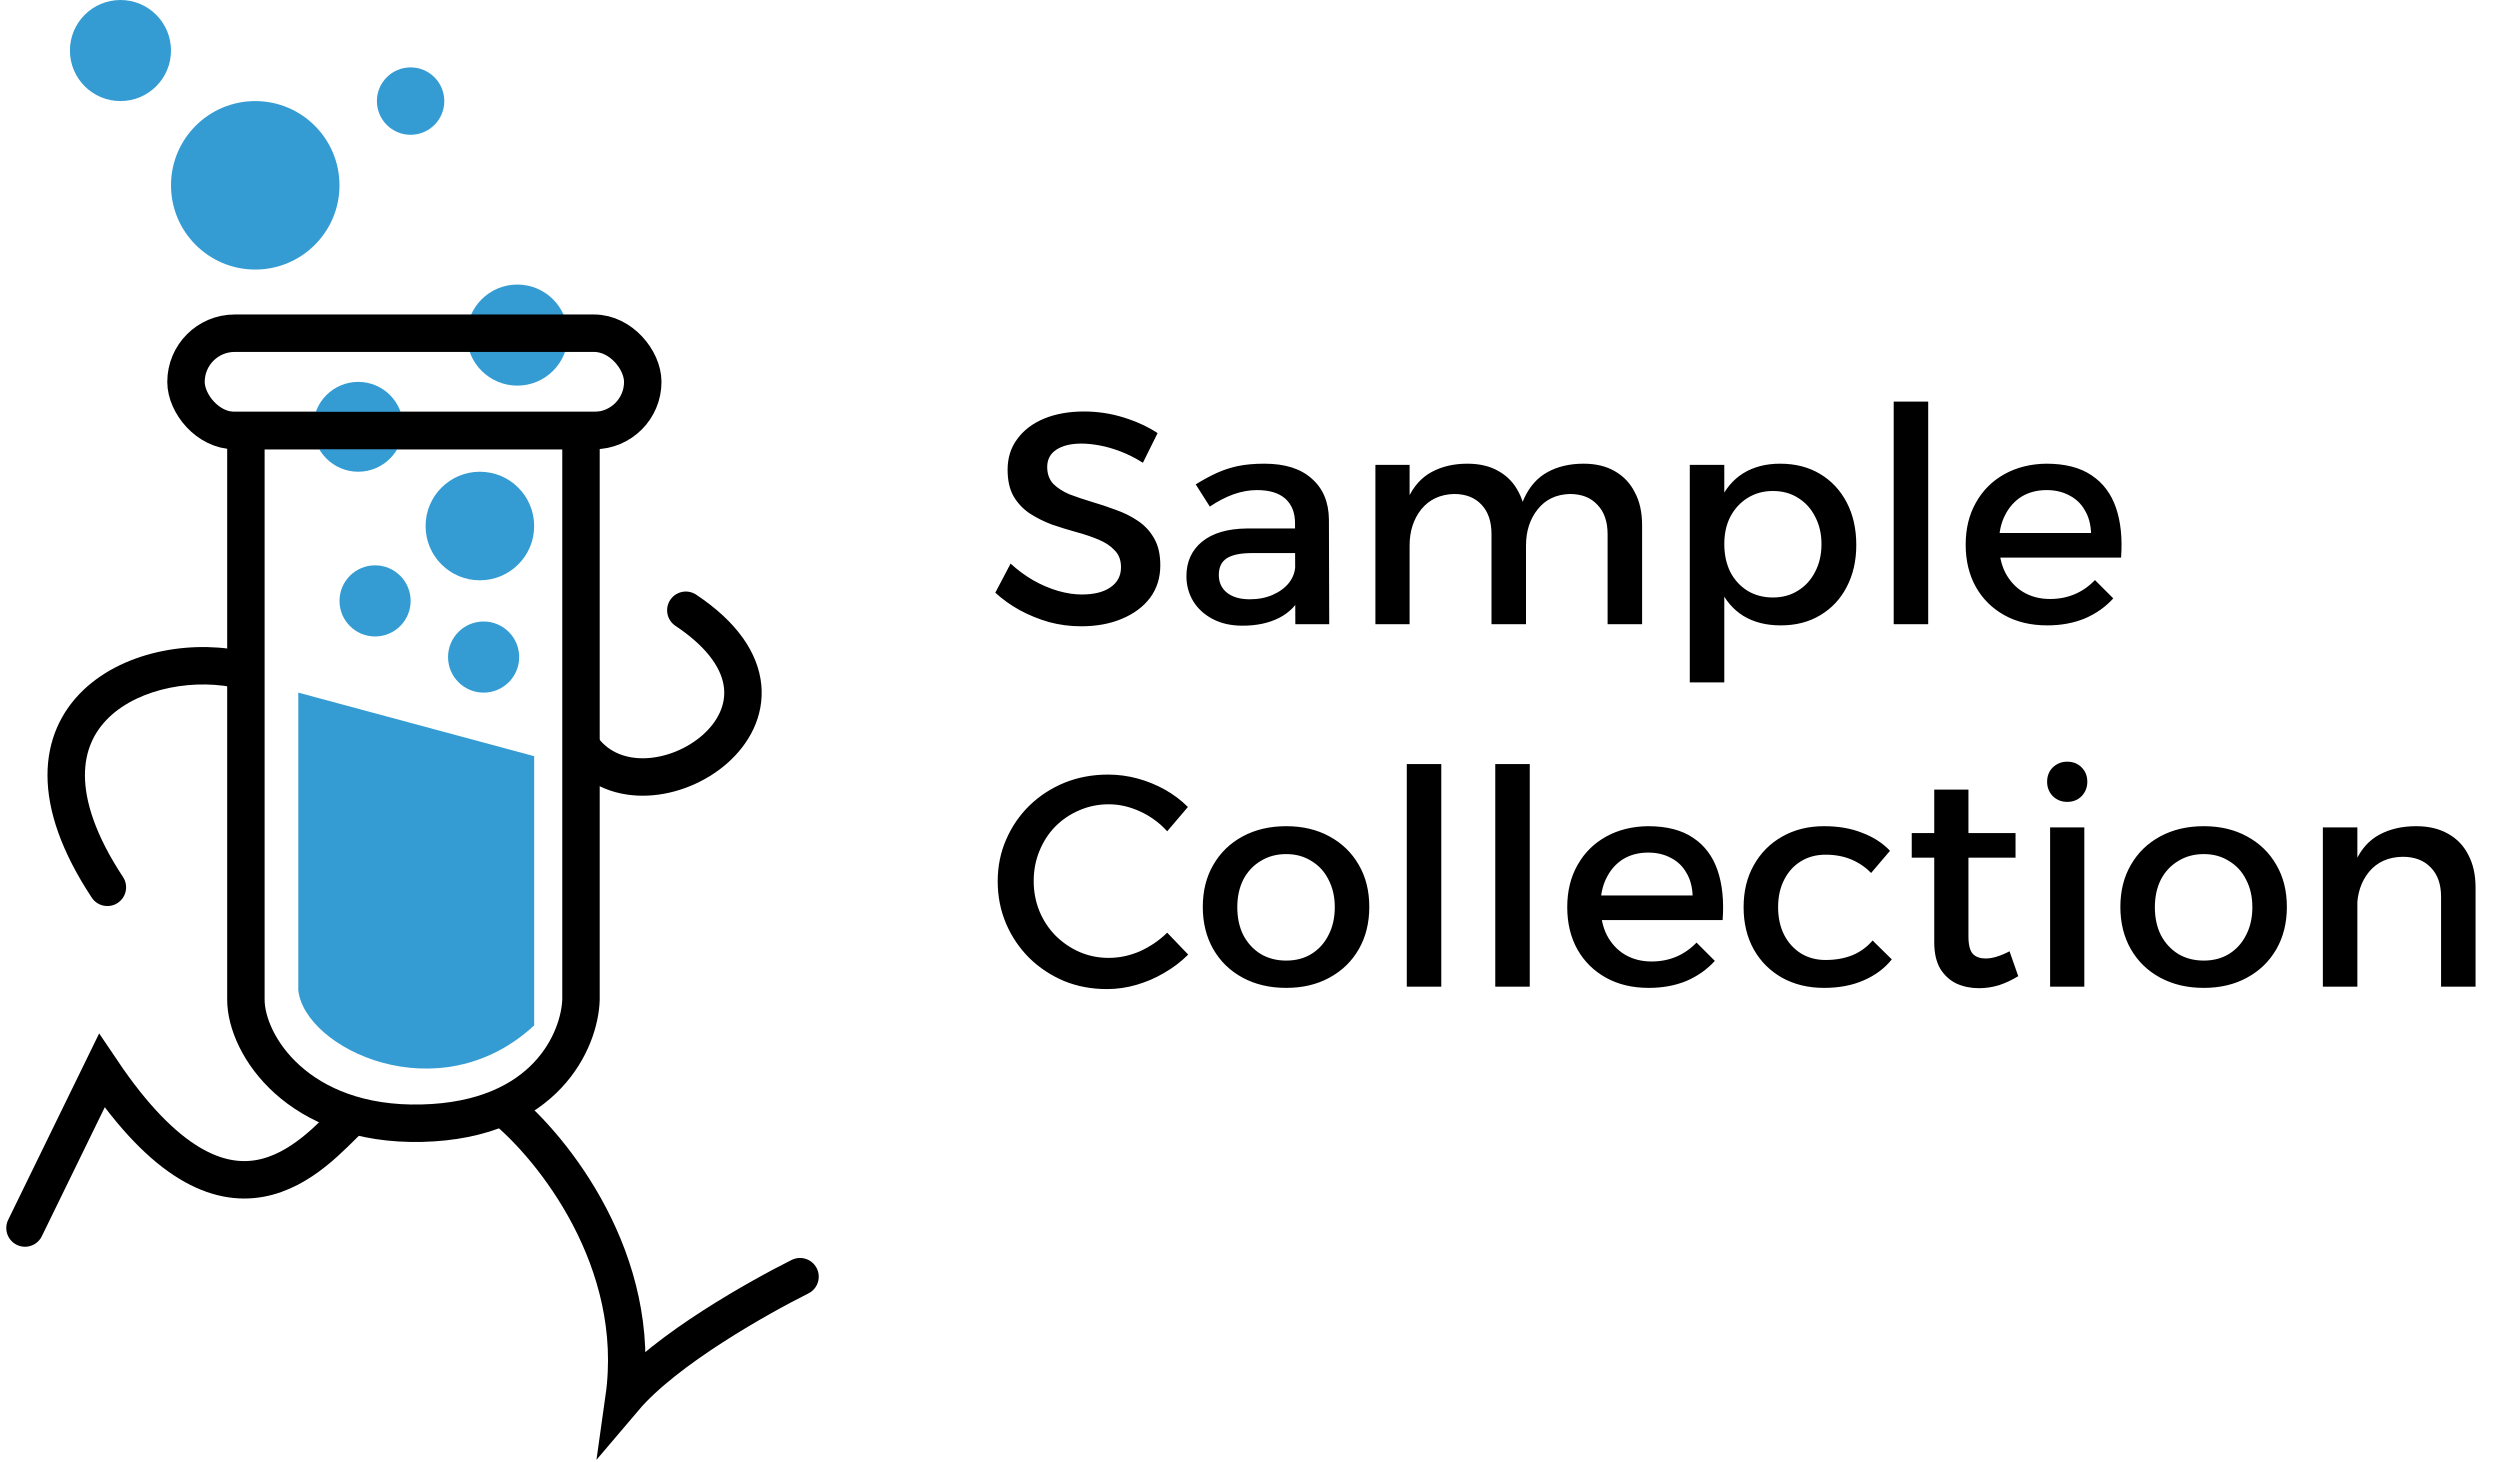
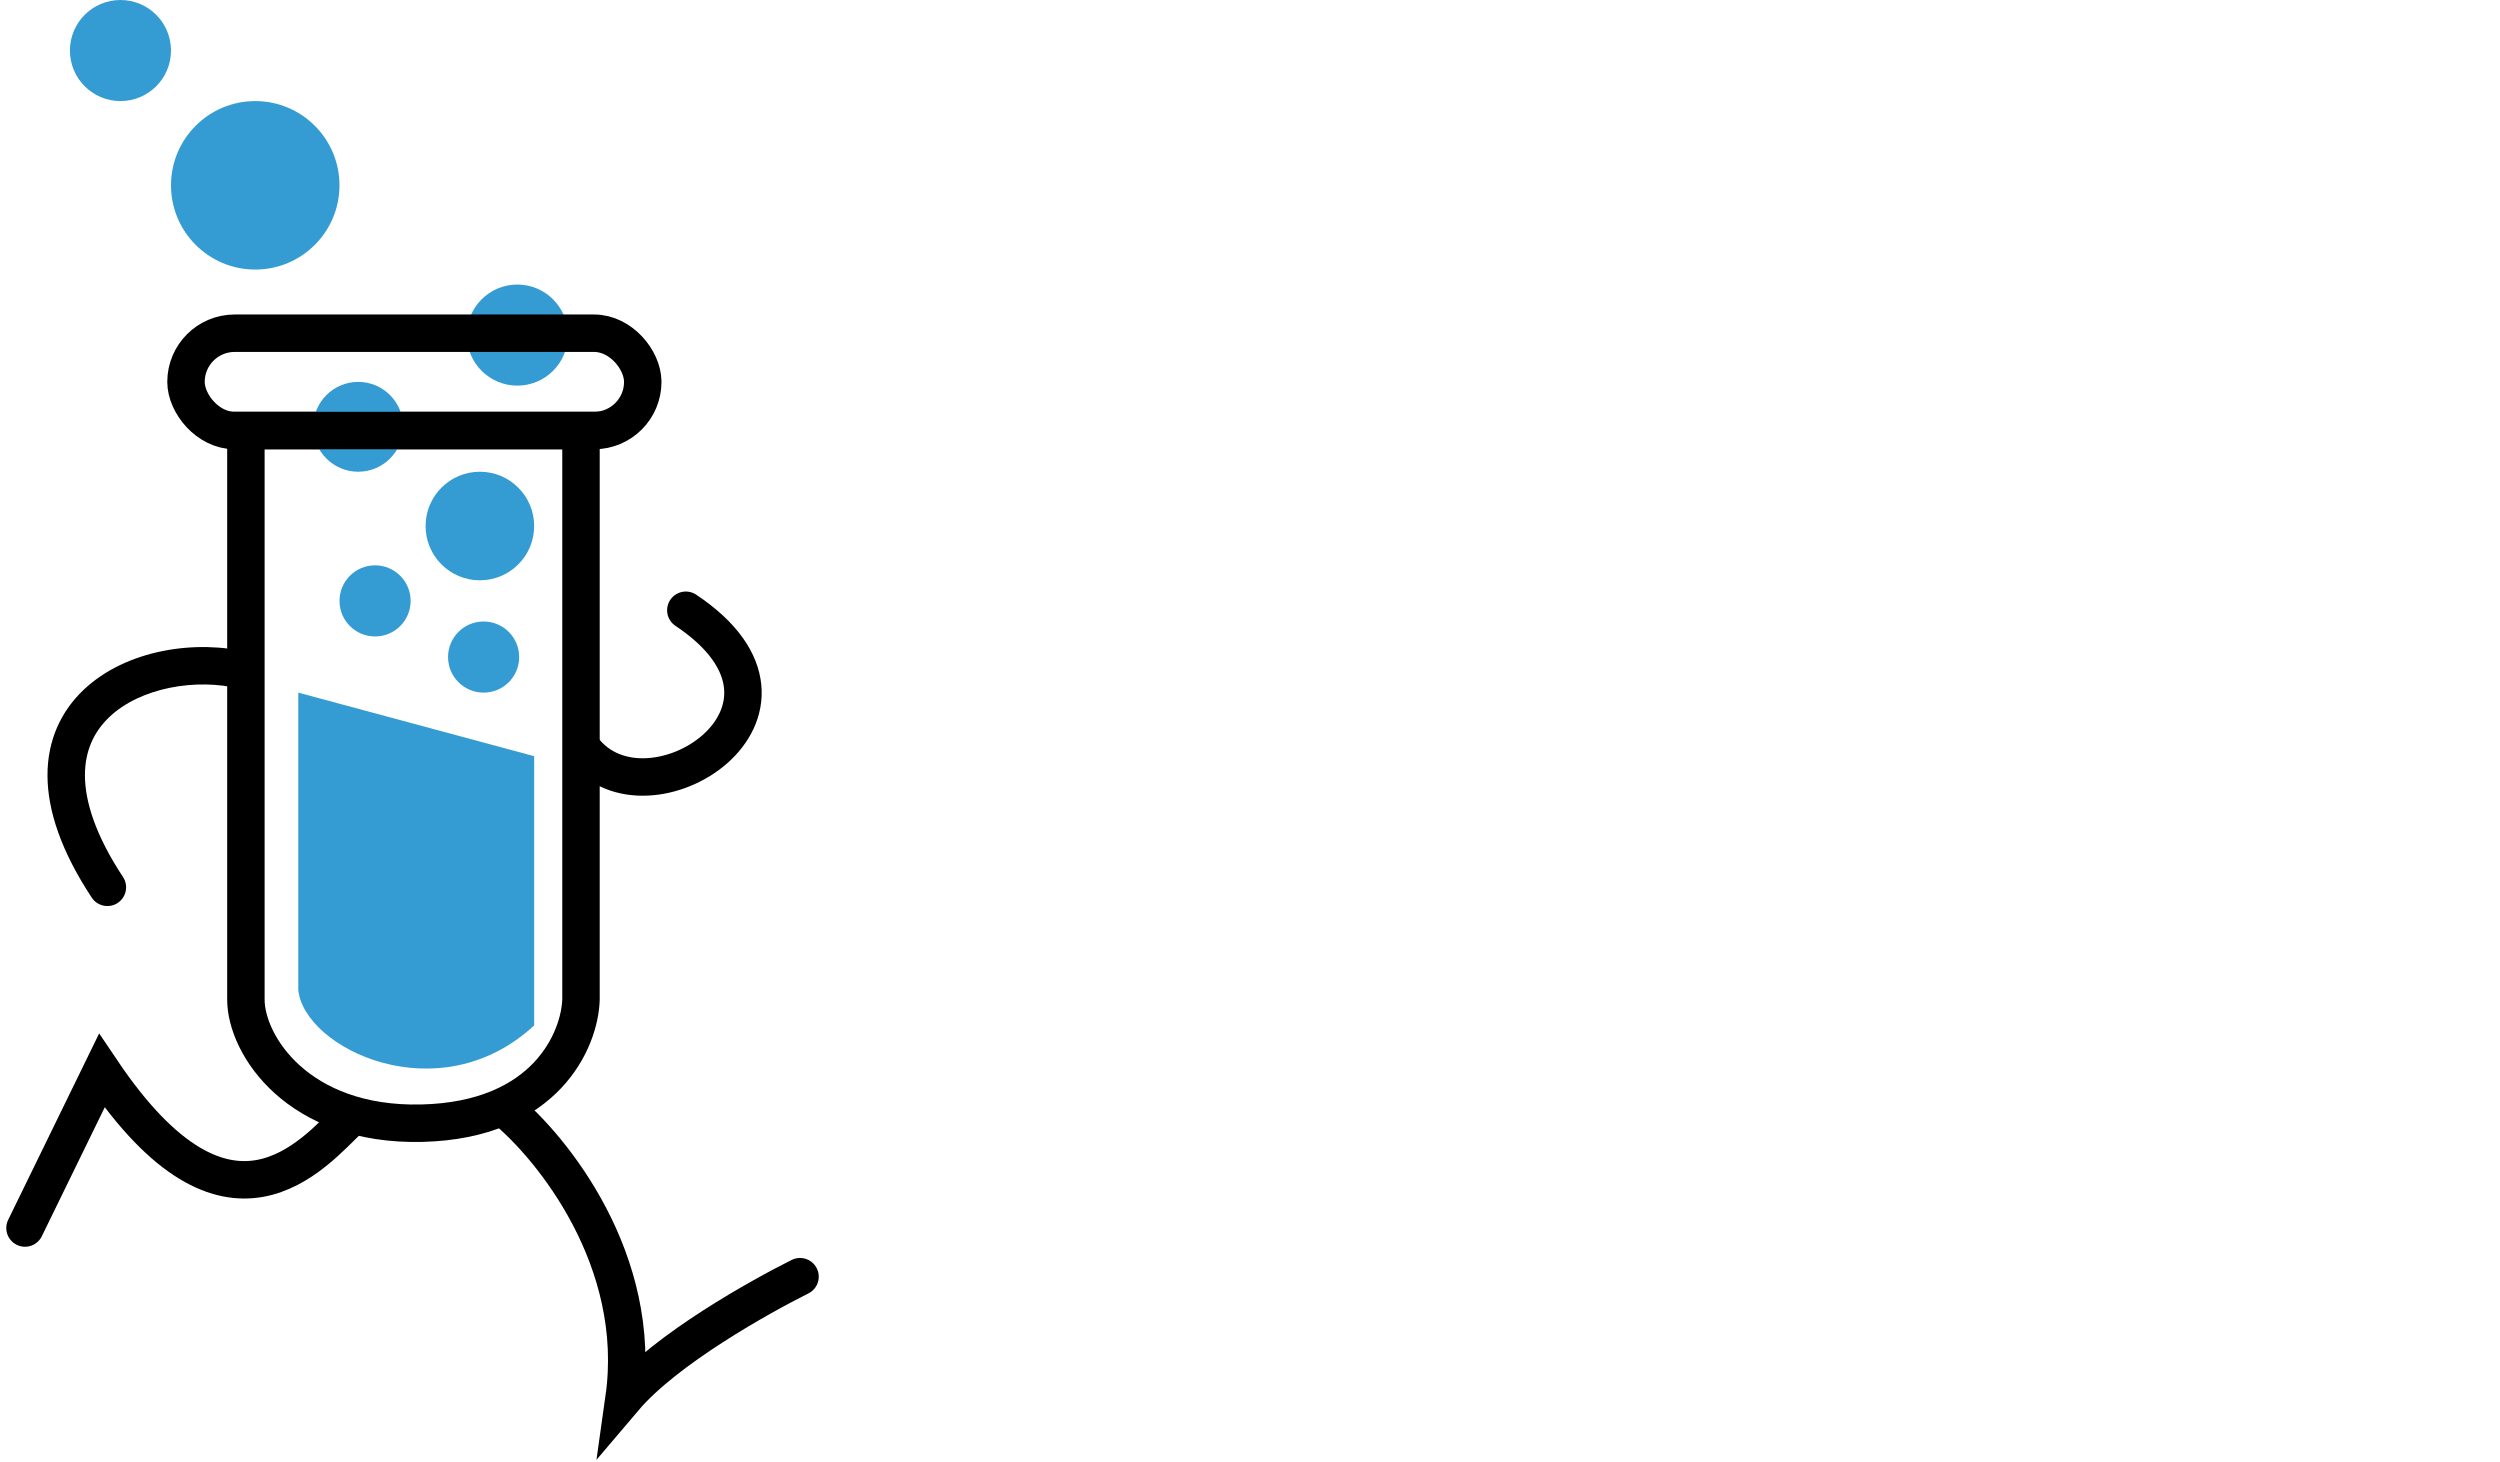
<svg xmlns="http://www.w3.org/2000/svg" width="200" height="117" viewBox="0 0 200 117" fill="none">
  <path d="M7.34 71.81C7.796 72.501 8.725 72.691 9.415 72.236C10.105 71.78 10.296 70.851 9.841 70.161L7.34 71.81ZM20.006 52.218C15.721 51.127 10.063 51.955 6.656 55.218C4.902 56.899 3.785 59.199 3.799 62.068C3.813 64.892 4.92 68.141 7.34 71.81L9.841 70.161C7.618 66.791 6.805 64.107 6.795 62.053C6.785 60.043 7.54 58.52 8.728 57.381C11.207 55.007 15.714 54.216 19.267 55.121L20.006 52.218Z" fill="black" />
  <path d="M46.629 59.903C51.721 66.642 66.996 56.908 54.866 48.821" stroke="black" stroke-width="2.995" stroke-linecap="round" />
  <path d="M19.672 79.971V34.444H46.479V79.971C46.379 83.166 43.693 89.615 33.749 89.855C23.805 90.095 19.672 83.565 19.672 79.971Z" stroke="black" stroke-width="2.995" />
  <path d="M23.863 79.191V55.411L42.733 60.496V82.033C35.095 89.106 24.313 83.865 23.863 79.191Z" fill="#349CD3" />
  <circle cx="41.387" cy="26.807" r="4.043" fill="#349CD3" />
  <path d="M32.251 34.145C32.251 36.13 30.642 37.739 28.657 37.739C26.672 37.739 25.062 36.13 25.062 34.145C25.062 32.16 26.672 30.551 28.657 30.551C30.642 30.551 32.251 32.16 32.251 34.145Z" fill="#349CD3" />
  <rect x="14.88" y="26.657" width="36.541" height="7.787" rx="3.894" stroke="black" stroke-width="2.995" />
  <path d="M40.34 88.657C44.184 91.802 51.482 100.847 49.924 111.87C53.279 107.916 60.807 103.733 64.002 102.135" stroke="black" stroke-width="2.995" stroke-linecap="round" />
  <path d="M28.058 89.406C25.063 92.251 18.324 100.787 8.14 85.662L2 98.242" stroke="black" stroke-width="2.995" stroke-linecap="round" />
  <circle cx="38.689" cy="52.565" r="2.845" fill="#349CD3" />
  <circle cx="30.006" cy="48.072" r="2.845" fill="#349CD3" />
  <circle cx="38.39" cy="42.082" r="4.343" fill="#349CD3" />
  <circle cx="20.419" cy="14.826" r="6.739" fill="#349CD3" />
  <circle cx="9.637" cy="4.043" r="4.043" fill="#349CD3" />
-   <circle cx="32.848" cy="8.087" r="2.696" fill="#349CD3" />
-   <path d="M91.432 37.023C90.824 36.639 90.224 36.335 89.632 36.111C89.04 35.887 88.48 35.727 87.952 35.631C87.424 35.535 86.944 35.487 86.512 35.487C85.68 35.487 85.016 35.647 84.52 35.967C84.024 36.287 83.776 36.751 83.776 37.359C83.776 37.903 83.936 38.351 84.256 38.703C84.592 39.039 85.024 39.319 85.552 39.543C86.096 39.751 86.688 39.951 87.328 40.143C87.984 40.335 88.632 40.551 89.272 40.791C89.912 41.015 90.504 41.311 91.048 41.679C91.592 42.047 92.024 42.519 92.344 43.095C92.664 43.655 92.824 44.367 92.824 45.231C92.824 46.223 92.552 47.087 92.008 47.823C91.464 48.543 90.712 49.103 89.752 49.503C88.808 49.903 87.72 50.103 86.488 50.103C85.608 50.103 84.752 49.991 83.92 49.767C83.088 49.527 82.304 49.207 81.568 48.807C80.848 48.407 80.2 47.943 79.624 47.415L80.848 45.087C81.424 45.615 82.032 46.063 82.672 46.431C83.328 46.799 83.984 47.079 84.64 47.271C85.312 47.463 85.944 47.559 86.536 47.559C87.528 47.559 88.296 47.367 88.84 46.983C89.4 46.599 89.68 46.063 89.68 45.375C89.68 44.815 89.512 44.367 89.176 44.031C88.856 43.679 88.424 43.391 87.88 43.167C87.352 42.943 86.76 42.743 86.104 42.567C85.464 42.391 84.816 42.191 84.16 41.967C83.52 41.727 82.928 41.431 82.384 41.079C81.856 40.727 81.424 40.271 81.088 39.711C80.768 39.151 80.608 38.439 80.608 37.575C80.608 36.631 80.864 35.815 81.376 35.127C81.888 34.423 82.6 33.879 83.512 33.495C84.44 33.111 85.512 32.919 86.728 32.919C87.816 32.919 88.872 33.079 89.896 33.399C90.92 33.719 91.824 34.135 92.608 34.647L91.432 37.023ZM100.146 44.247C99.25 44.247 98.586 44.383 98.154 44.655C97.722 44.927 97.506 45.375 97.506 45.999C97.506 46.591 97.722 47.063 98.154 47.415C98.602 47.767 99.21 47.943 99.978 47.943C100.666 47.943 101.282 47.823 101.826 47.583C102.37 47.343 102.802 47.023 103.122 46.623C103.442 46.207 103.61 45.743 103.626 45.231L104.154 47.559C103.754 48.391 103.146 49.015 102.33 49.431C101.514 49.847 100.538 50.055 99.402 50.055C98.49 50.055 97.698 49.879 97.026 49.527C96.354 49.175 95.834 48.703 95.466 48.111C95.098 47.503 94.914 46.831 94.914 46.095C94.914 44.943 95.33 44.023 96.162 43.335C97.01 42.647 98.202 42.295 99.738 42.279H103.962V44.247H100.146ZM103.602 41.847C103.602 41.015 103.346 40.367 102.834 39.903C102.322 39.439 101.562 39.207 100.554 39.207C99.946 39.207 99.322 39.319 98.682 39.543C98.058 39.767 97.426 40.095 96.786 40.527L95.658 38.751C96.25 38.383 96.81 38.079 97.338 37.839C97.866 37.599 98.426 37.415 99.018 37.287C99.626 37.159 100.338 37.095 101.154 37.095C102.802 37.095 104.066 37.495 104.946 38.295C105.842 39.079 106.298 40.167 106.314 41.559L106.338 49.935H103.626L103.602 41.847ZM119.32 42.735C119.32 41.727 119.056 40.943 118.528 40.383C118 39.807 117.264 39.519 116.32 39.519C115.216 39.551 114.344 39.959 113.704 40.743C113.08 41.527 112.768 42.495 112.768 43.647H112C112 42.079 112.216 40.815 112.648 39.855C113.096 38.895 113.72 38.199 114.52 37.767C115.336 37.319 116.296 37.095 117.4 37.095C118.376 37.095 119.208 37.295 119.896 37.695C120.6 38.095 121.136 38.663 121.504 39.399C121.888 40.119 122.08 40.991 122.08 42.015V49.935H119.32V42.735ZM128.608 42.735C128.608 41.727 128.336 40.943 127.792 40.383C127.264 39.807 126.528 39.519 125.584 39.519C124.496 39.551 123.64 39.959 123.016 40.743C122.392 41.527 122.08 42.495 122.08 43.647H121.288C121.288 42.079 121.504 40.815 121.936 39.855C122.384 38.895 123.008 38.199 123.808 37.767C124.624 37.319 125.584 37.095 126.688 37.095C127.664 37.095 128.496 37.295 129.184 37.695C129.888 38.095 130.424 38.663 130.792 39.399C131.176 40.119 131.368 40.991 131.368 42.015V49.935H128.608V42.735ZM110.032 37.191H112.768V49.935H110.032V37.191ZM142.407 37.095C143.623 37.095 144.687 37.367 145.599 37.911C146.511 38.455 147.223 39.215 147.735 40.191C148.247 41.167 148.503 42.303 148.503 43.599C148.503 44.863 148.247 45.983 147.735 46.959C147.239 47.919 146.535 48.671 145.623 49.215C144.727 49.759 143.671 50.031 142.455 50.031C141.287 50.031 140.287 49.775 139.455 49.263C138.639 48.751 138.015 48.015 137.583 47.055C137.151 46.079 136.935 44.927 136.935 43.599C136.935 42.223 137.151 41.055 137.583 40.095C138.015 39.119 138.639 38.375 139.455 37.863C140.287 37.351 141.271 37.095 142.407 37.095ZM141.831 39.279C141.079 39.279 140.407 39.463 139.815 39.831C139.223 40.199 138.759 40.703 138.423 41.343C138.103 41.967 137.943 42.695 137.943 43.527C137.943 44.359 138.103 45.103 138.423 45.759C138.759 46.399 139.223 46.903 139.815 47.271C140.407 47.623 141.079 47.799 141.831 47.799C142.599 47.799 143.271 47.615 143.847 47.247C144.439 46.879 144.895 46.375 145.215 45.735C145.551 45.095 145.719 44.359 145.719 43.527C145.719 42.711 145.551 41.983 145.215 41.343C144.895 40.703 144.439 40.199 143.847 39.831C143.271 39.463 142.599 39.279 141.831 39.279ZM135.183 37.191H137.943V54.591H135.183V37.191ZM151.496 32.127H154.256V49.935H151.496V32.127ZM167.286 42.639C167.254 41.919 167.086 41.311 166.782 40.815C166.494 40.303 166.086 39.911 165.558 39.639C165.03 39.351 164.422 39.207 163.734 39.207C162.966 39.207 162.294 39.383 161.718 39.735C161.158 40.087 160.718 40.583 160.398 41.223C160.078 41.847 159.918 42.583 159.918 43.431C159.918 44.343 160.086 45.135 160.422 45.807C160.774 46.479 161.254 46.999 161.862 47.367C162.486 47.735 163.198 47.919 163.998 47.919C165.422 47.919 166.622 47.415 167.598 46.407L169.062 47.871C168.438 48.559 167.678 49.095 166.782 49.479C165.886 49.847 164.886 50.031 163.782 50.031C162.47 50.031 161.326 49.759 160.35 49.215C159.374 48.671 158.614 47.919 158.07 46.959C157.526 45.983 157.254 44.855 157.254 43.575C157.254 42.295 157.526 41.175 158.07 40.215C158.614 39.239 159.374 38.479 160.35 37.935C161.326 37.391 162.446 37.111 163.71 37.095C165.214 37.095 166.422 37.407 167.334 38.031C168.246 38.639 168.894 39.503 169.278 40.623C169.662 41.743 169.798 43.071 169.686 44.607H159.486V42.639H167.286ZM93.376 66.503C92.768 65.831 92.048 65.303 91.216 64.919C90.384 64.535 89.544 64.343 88.696 64.343C87.864 64.343 87.08 64.503 86.344 64.823C85.624 65.127 84.984 65.559 84.424 66.119C83.88 66.679 83.456 67.335 83.152 68.087C82.848 68.823 82.696 69.623 82.696 70.487C82.696 71.335 82.848 72.135 83.152 72.887C83.456 73.623 83.88 74.271 84.424 74.831C84.984 75.391 85.624 75.831 86.344 76.151C87.08 76.471 87.864 76.631 88.696 76.631C89.544 76.631 90.376 76.455 91.192 76.103C92.008 75.735 92.736 75.239 93.376 74.615L95.056 76.367C94.496 76.927 93.856 77.415 93.136 77.831C92.432 78.247 91.688 78.567 90.904 78.791C90.136 79.015 89.352 79.127 88.552 79.127C87.32 79.127 86.176 78.911 85.12 78.479C84.064 78.031 83.136 77.415 82.336 76.631C81.552 75.847 80.936 74.935 80.488 73.895C80.04 72.839 79.816 71.711 79.816 70.511C79.816 69.311 80.04 68.199 80.488 67.175C80.936 66.135 81.56 65.223 82.36 64.439C83.176 63.655 84.112 63.047 85.168 62.615C86.24 62.183 87.4 61.967 88.648 61.967C89.448 61.967 90.232 62.071 91 62.279C91.768 62.487 92.496 62.783 93.184 63.167C93.872 63.551 94.488 64.015 95.032 64.559L93.376 66.503ZM102.895 66.095C104.207 66.095 105.359 66.367 106.351 66.911C107.359 67.455 108.143 68.215 108.703 69.191C109.263 70.151 109.543 71.271 109.543 72.551C109.543 73.831 109.263 74.959 108.703 75.935C108.143 76.911 107.359 77.671 106.351 78.215C105.359 78.759 104.207 79.031 102.895 79.031C101.583 79.031 100.423 78.759 99.415 78.215C98.407 77.671 97.623 76.911 97.063 75.935C96.503 74.959 96.223 73.831 96.223 72.551C96.223 71.271 96.503 70.151 97.063 69.191C97.623 68.215 98.407 67.455 99.415 66.911C100.423 66.367 101.583 66.095 102.895 66.095ZM102.895 68.327C102.127 68.327 101.447 68.511 100.855 68.879C100.263 69.231 99.799 69.727 99.463 70.367C99.143 71.007 98.983 71.743 98.983 72.575C98.983 73.423 99.143 74.167 99.463 74.807C99.799 75.447 100.263 75.951 100.855 76.319C101.447 76.671 102.127 76.847 102.895 76.847C103.663 76.847 104.335 76.671 104.911 76.319C105.503 75.951 105.959 75.447 106.279 74.807C106.615 74.167 106.783 73.423 106.783 72.575C106.783 71.743 106.615 71.007 106.279 70.367C105.959 69.727 105.503 69.231 104.911 68.879C104.335 68.511 103.663 68.327 102.895 68.327ZM112.543 61.127H115.303V78.935H112.543V61.127ZM119.621 61.127H122.381V78.935H119.621V61.127ZM135.411 71.639C135.379 70.919 135.211 70.311 134.907 69.815C134.619 69.303 134.211 68.911 133.683 68.639C133.155 68.351 132.547 68.207 131.859 68.207C131.091 68.207 130.419 68.383 129.843 68.735C129.283 69.087 128.843 69.583 128.523 70.223C128.203 70.847 128.043 71.583 128.043 72.431C128.043 73.343 128.211 74.135 128.547 74.807C128.899 75.479 129.379 75.999 129.987 76.367C130.611 76.735 131.323 76.919 132.123 76.919C133.547 76.919 134.747 76.415 135.723 75.407L137.187 76.871C136.563 77.559 135.803 78.095 134.907 78.479C134.011 78.847 133.011 79.031 131.907 79.031C130.595 79.031 129.451 78.759 128.475 78.215C127.499 77.671 126.739 76.919 126.195 75.959C125.651 74.983 125.379 73.855 125.379 72.575C125.379 71.295 125.651 70.175 126.195 69.215C126.739 68.239 127.499 67.479 128.475 66.935C129.451 66.391 130.571 66.111 131.835 66.095C133.339 66.095 134.547 66.407 135.459 67.031C136.371 67.639 137.019 68.503 137.403 69.623C137.787 70.743 137.923 72.071 137.811 73.607H127.611V71.639H135.411ZM149.688 69.839C149.24 69.375 148.712 69.015 148.104 68.759C147.496 68.503 146.808 68.375 146.04 68.375C145.304 68.375 144.648 68.551 144.072 68.903C143.496 69.255 143.048 69.751 142.728 70.391C142.408 71.015 142.248 71.743 142.248 72.575C142.248 73.407 142.408 74.143 142.728 74.783C143.048 75.407 143.496 75.903 144.072 76.271C144.648 76.623 145.304 76.799 146.04 76.799C146.84 76.799 147.56 76.671 148.2 76.415C148.84 76.143 149.376 75.751 149.808 75.239L151.344 76.751C150.768 77.471 150.016 78.031 149.088 78.431C148.176 78.831 147.12 79.031 145.92 79.031C144.656 79.031 143.536 78.759 142.56 78.215C141.6 77.671 140.848 76.919 140.304 75.959C139.76 74.983 139.488 73.855 139.488 72.575C139.488 71.295 139.76 70.175 140.304 69.215C140.848 68.239 141.6 67.479 142.56 66.935C143.536 66.375 144.656 66.095 145.92 66.095C147.072 66.095 148.088 66.271 148.968 66.623C149.864 66.959 150.608 67.439 151.2 68.063L149.688 69.839ZM157.475 74.903C157.475 75.591 157.595 76.063 157.835 76.319C158.075 76.559 158.411 76.679 158.843 76.679C159.131 76.679 159.427 76.631 159.731 76.535C160.051 76.439 160.395 76.295 160.763 76.103L161.459 78.095C160.963 78.399 160.451 78.639 159.923 78.815C159.395 78.975 158.859 79.055 158.315 79.055C157.675 79.055 157.083 78.935 156.539 78.695C155.995 78.439 155.555 78.039 155.219 77.495C154.899 76.951 154.739 76.247 154.739 75.383V63.167H157.475V74.903ZM152.939 66.647H161.243V68.615H152.939V66.647ZM164.009 66.191H166.745V78.935H164.009V66.191ZM165.377 60.935C165.841 60.935 166.225 61.087 166.529 61.391C166.833 61.695 166.985 62.079 166.985 62.543C166.985 62.991 166.833 63.375 166.529 63.695C166.225 63.999 165.841 64.151 165.377 64.151C164.929 64.151 164.545 63.999 164.225 63.695C163.921 63.375 163.769 62.991 163.769 62.543C163.769 62.079 163.921 61.695 164.225 61.391C164.545 61.087 164.929 60.935 165.377 60.935ZM176.301 66.095C177.613 66.095 178.765 66.367 179.757 66.911C180.765 67.455 181.549 68.215 182.109 69.191C182.669 70.151 182.949 71.271 182.949 72.551C182.949 73.831 182.669 74.959 182.109 75.935C181.549 76.911 180.765 77.671 179.757 78.215C178.765 78.759 177.613 79.031 176.301 79.031C174.989 79.031 173.829 78.759 172.821 78.215C171.813 77.671 171.029 76.911 170.469 75.935C169.909 74.959 169.629 73.831 169.629 72.551C169.629 71.271 169.909 70.151 170.469 69.191C171.029 68.215 171.813 67.455 172.821 66.911C173.829 66.367 174.989 66.095 176.301 66.095ZM176.301 68.327C175.533 68.327 174.853 68.511 174.261 68.879C173.669 69.231 173.205 69.727 172.869 70.367C172.549 71.007 172.389 71.743 172.389 72.575C172.389 73.423 172.549 74.167 172.869 74.807C173.205 75.447 173.669 75.951 174.261 76.319C174.853 76.671 175.533 76.847 176.301 76.847C177.069 76.847 177.741 76.671 178.317 76.319C178.909 75.951 179.365 75.447 179.685 74.807C180.021 74.167 180.189 73.423 180.189 72.575C180.189 71.743 180.021 71.007 179.685 70.367C179.365 69.727 178.909 69.231 178.317 68.879C177.741 68.511 177.069 68.327 176.301 68.327ZM195.285 71.735C195.285 70.743 195.013 69.967 194.469 69.407C193.925 68.831 193.173 68.543 192.213 68.543C191.077 68.559 190.181 68.959 189.525 69.743C188.885 70.527 188.565 71.503 188.565 72.671H187.797C187.797 71.087 188.021 69.815 188.469 68.855C188.917 67.895 189.549 67.199 190.365 66.767C191.197 66.319 192.173 66.095 193.293 66.095C194.285 66.095 195.133 66.295 195.837 66.695C196.557 67.095 197.101 67.663 197.469 68.399C197.853 69.119 198.045 69.991 198.045 71.015V78.935H195.285V71.735ZM185.829 66.191H188.589V78.935H185.829V66.191Z" fill="black" />
</svg>